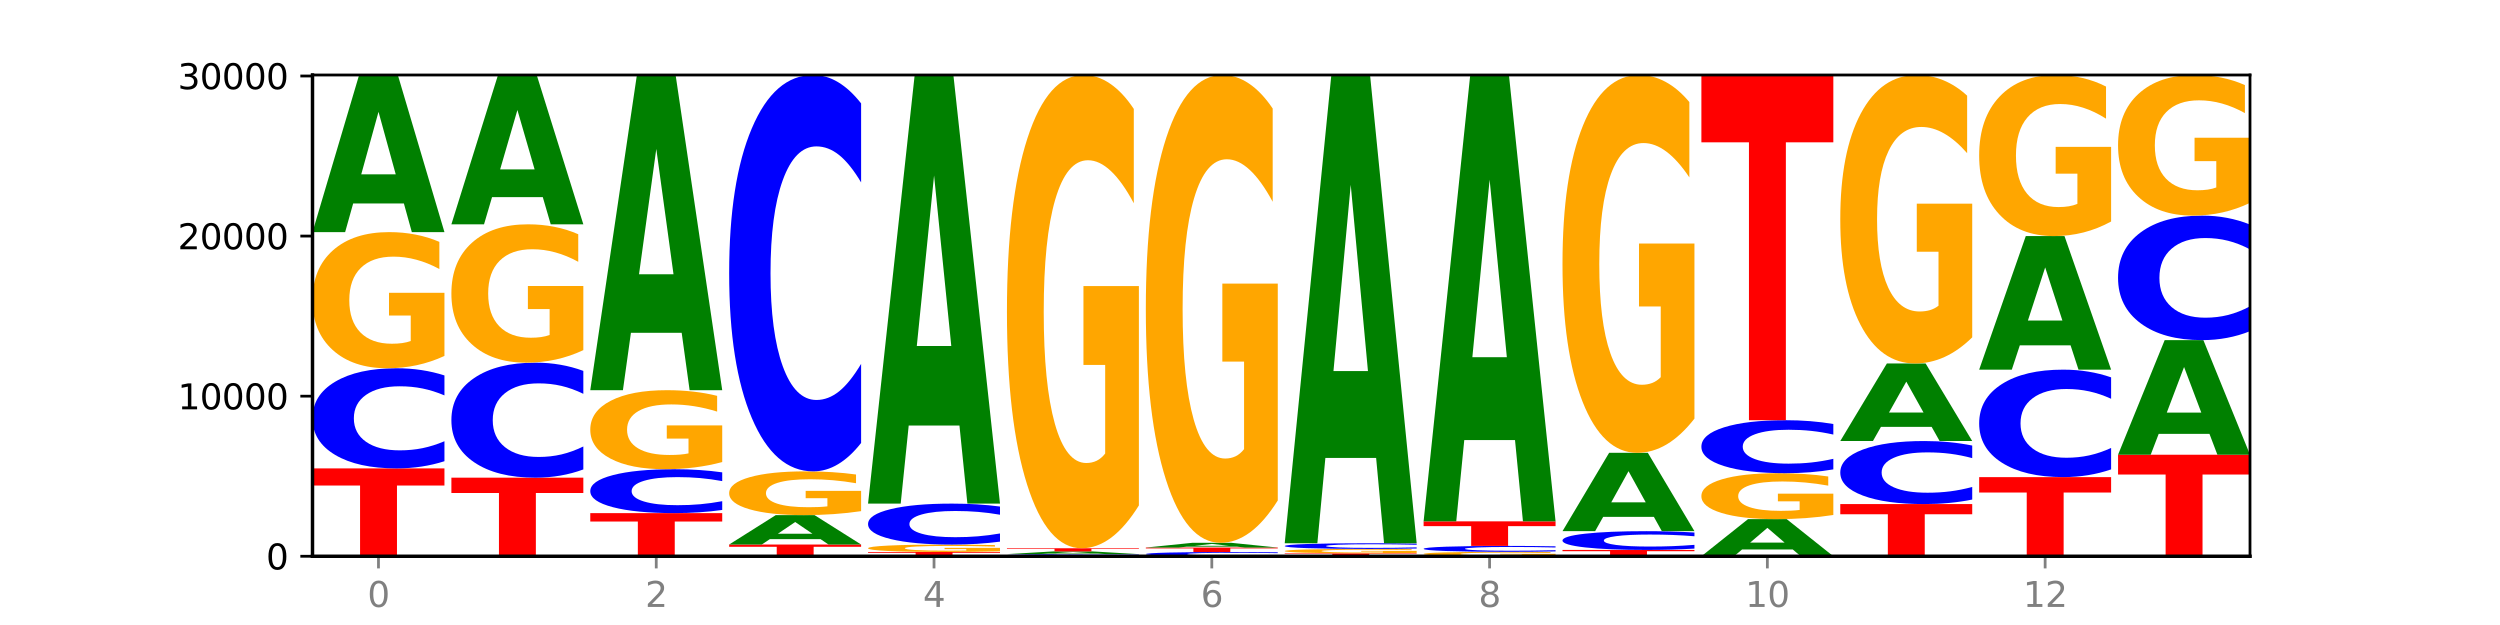
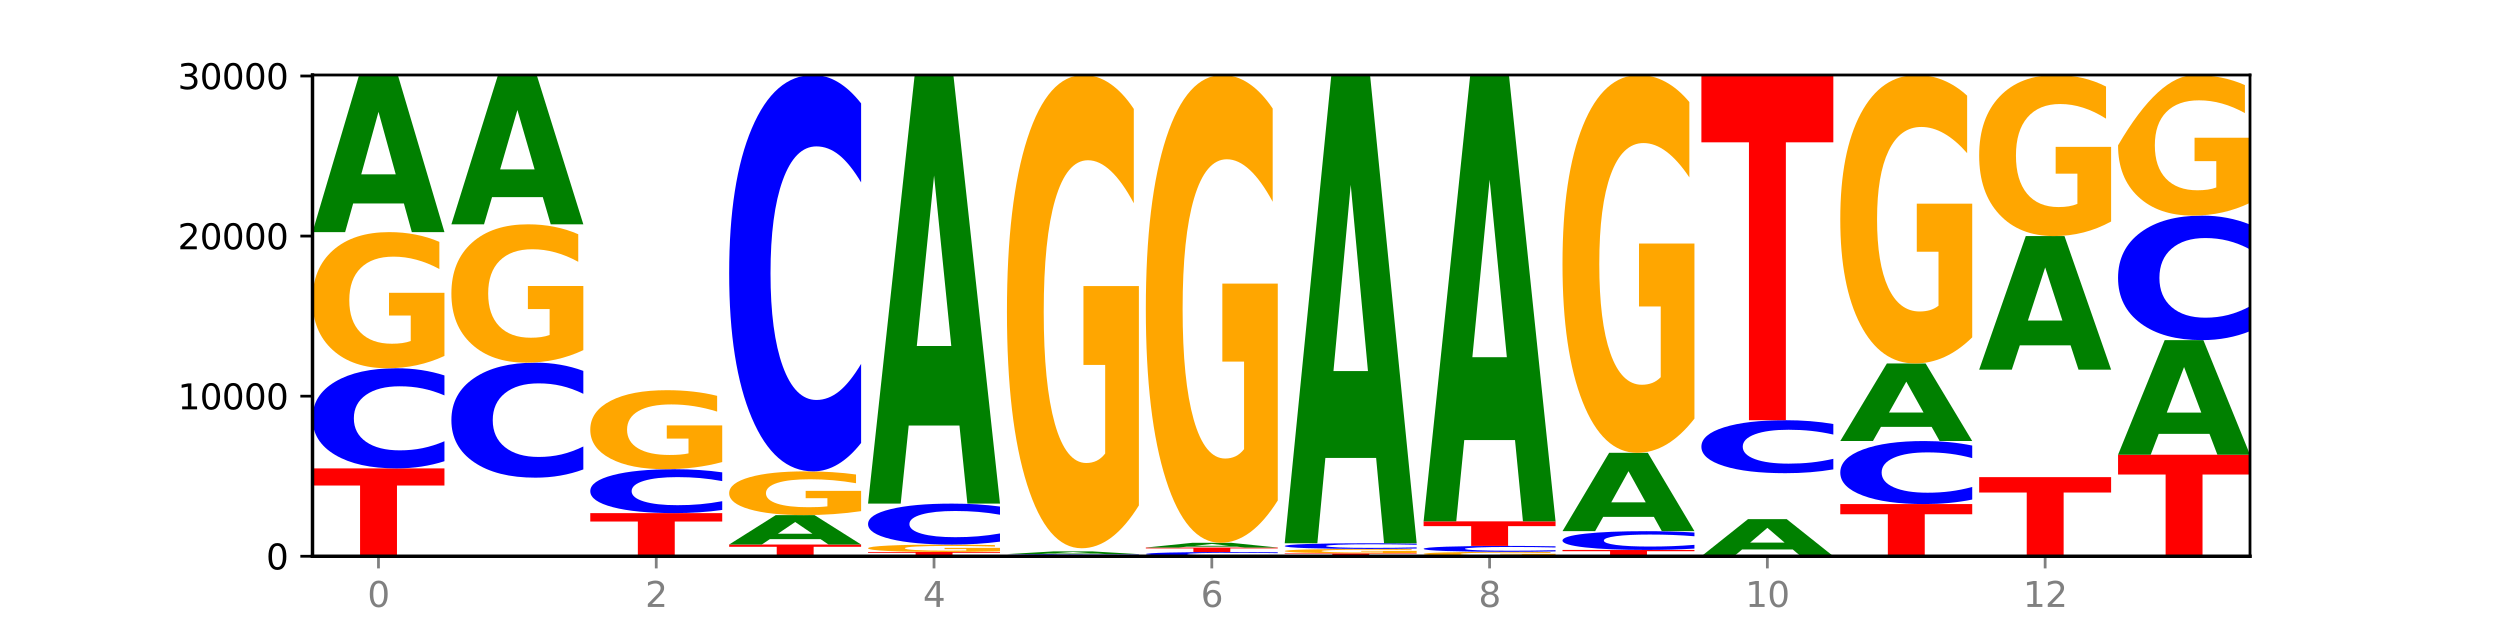
<svg xmlns="http://www.w3.org/2000/svg" xmlns:xlink="http://www.w3.org/1999/xlink" width="720pt" height="180pt" viewBox="0 0 720 180" version="1.1">
  <defs>
    <style type="text/css">*{stroke-linejoin: round; stroke-linecap: butt}</style>
  </defs>
  <g id="figure_1">
    <g id="patch_1">
      <path d="M 0 180  L 720 180  L 720 0  L 0 0  z " style="fill: #ffffff" />
    </g>
    <g id="axes_1">
      <g id="patch_2">
        <path d="M 90 160.2  L 648 160.2  L 648 21.6  L 90 21.6  z " style="fill: #ffffff" />
      </g>
      <g id="line2d_1">
        <path d="M 90 160.2  L 648 160.2  " clip-path="url(#pb0d4d83e88)" style="fill: none; stroke: #000000; stroke-width: 0.5; stroke-linecap: square" />
      </g>
      <g id="patch_3">
        <path d="M 90 134.897  L 128 134.897  L 128 139.832  L 114.329 139.832  L 114.329 160.2  L 103.698 160.2  L 103.698 139.832  L 90 139.832  L 90 134.897  z " clip-path="url(#pb0d4d83e88)" style="fill: #ff0000" />
      </g>
      <g id="patch_4">
        <path d="M 128 132.83  Q 124.821 133.854 121.384 134.373  Q 117.947 134.897 114.204 134.897  Q 103.04 134.897 96.52 131.013  Q 90 127.129 90 120.486  Q 90 113.82 96.52 109.942  Q 103.04 106.057 114.204 106.057  Q 117.947 106.057 121.384 106.582  Q 124.821 107.1 128 108.125  L 128 113.873  Q 124.793 112.515 121.681 111.884  Q 118.569 111.252 115.132 111.252  Q 108.966 111.252 105.434 113.713  Q 101.91 116.167 101.91 120.486  Q 101.91 124.787 105.434 127.248  Q 108.966 129.702 115.132 129.702  Q 118.569 129.702 121.681 129.071  Q 124.793 128.433 128 127.075  L 128 132.83  z " clip-path="url(#pb0d4d83e88)" style="fill: #0000ff" />
      </g>
      <g id="patch_5">
        <path d="M 128 102.51  Q 124.168 104.284 120.046 105.175  Q 115.924 106.057 111.529 106.057  Q 101.599 106.057 95.8 100.777  Q 90 95.496 90 86.465  Q 90 77.329 95.902 72.089  Q 101.812 66.849 112.091 66.849  Q 116.052 66.849 119.68 67.561  Q 123.316 68.266 126.535 69.659  L 126.535 77.475  Q 123.214 75.685 119.926 74.802  Q 116.639 73.911 113.335 73.911  Q 107.22 73.911 103.907 77.167  Q 100.594 80.415 100.594 86.465  Q 100.594 92.459 103.788 95.731  Q 106.982 98.995 112.858 98.995  Q 114.459 98.995 115.83 98.809  Q 117.201 98.614 118.291 98.209  L 118.291 90.871  L 112.032 90.871  L 112.032 84.335  L 128 84.335  L 128 102.51  z " clip-path="url(#pb0d4d83e88)" style="fill: #ffa600" />
      </g>
      <g id="patch_6">
        <path d="M 116.323 58.606  L 101.708 58.606  L 99.401 66.849  L 90 66.849  L 103.425 21.6  L 114.575 21.6  L 128 66.849  L 118.607 66.849  L 116.323 58.606  z M 104.039 50.208  L 113.969 50.208  L 109.012 32.209  L 104.039 50.208  z " clip-path="url(#pb0d4d83e88)" style="fill: #008000" />
      </g>
      <g id="patch_7">
-         <path d="M 130 137.571  L 168 137.571  L 168 141.984  L 154.329 141.984  L 154.329 160.2  L 143.698 160.2  L 143.698 141.984  L 130 141.984  L 130 137.571  z " clip-path="url(#pb0d4d83e88)" style="fill: #ff0000" />
-       </g>
+         </g>
      <g id="patch_8">
        <path d="M 168 135.197  Q 164.821 136.374 161.384 136.969  Q 157.947 137.571 154.204 137.571  Q 143.04 137.571 136.52 133.109  Q 130 128.648 130 121.018  Q 130 113.36 136.52 108.905  Q 143.04 104.444 154.204 104.444  Q 157.947 104.444 161.384 105.046  Q 164.821 105.641 168 106.818  L 168 113.422  Q 164.793 111.862 161.681 111.136  Q 158.569 110.411 155.132 110.411  Q 148.966 110.411 145.434 113.237  Q 141.91 116.056 141.91 121.018  Q 141.91 125.958 145.434 128.785  Q 148.966 131.604 155.132 131.604  Q 158.569 131.604 161.681 130.879  Q 164.793 130.146 168 128.586  L 168 135.197  z " clip-path="url(#pb0d4d83e88)" style="fill: #0000ff" />
      </g>
      <g id="patch_9">
        <path d="M 168 100.839  Q 164.168 102.641 160.046 103.547  Q 155.924 104.444 151.529 104.444  Q 141.599 104.444 135.8 99.078  Q 130 93.712 130 84.536  Q 130 75.253 135.902 69.928  Q 141.812 64.603 152.091 64.603  Q 156.052 64.603 159.68 65.328  Q 163.316 66.044 166.535 67.459  L 166.535 75.401  Q 163.214 73.582 159.926 72.685  Q 156.639 71.78 153.335 71.78  Q 147.22 71.78 143.907 75.088  Q 140.594 78.388 140.594 84.536  Q 140.594 90.626 143.788 93.951  Q 146.982 97.267 152.858 97.267  Q 154.459 97.267 155.83 97.078  Q 157.201 96.881 158.291 96.469  L 158.291 89.013  L 152.032 89.013  L 152.032 82.371  L 168 82.371  L 168 100.839  z " clip-path="url(#pb0d4d83e88)" style="fill: #ffa600" />
      </g>
      <g id="patch_10">
        <path d="M 156.323 56.769  L 141.708 56.769  L 139.401 64.603  L 130 64.603  L 143.425 21.6  L 154.575 21.6  L 168 64.603  L 158.607 64.603  L 156.323 56.769  z M 144.039 48.788  L 153.969 48.788  L 149.012 31.683  L 144.039 48.788  z " clip-path="url(#pb0d4d83e88)" style="fill: #008000" />
      </g>
      <g id="patch_11">
        <path d="M 170 147.774  L 208 147.774  L 208 150.198  L 194.329 150.198  L 194.329 160.2  L 183.698 160.2  L 183.698 150.198  L 170 150.198  L 170 147.774  z " clip-path="url(#pb0d4d83e88)" style="fill: #ff0000" />
      </g>
      <g id="patch_12">
        <path d="M 208 146.868  Q 204.821 147.317 201.384 147.545  Q 197.947 147.774 194.204 147.774  Q 183.04 147.774 176.52 146.072  Q 170 144.369 170 141.457  Q 170 138.535 176.52 136.835  Q 183.04 135.132 194.204 135.132  Q 197.947 135.132 201.384 135.362  Q 204.821 135.589 208 136.038  L 208 138.558  Q 204.793 137.963 201.681 137.686  Q 198.569 137.409 195.132 137.409  Q 188.966 137.409 185.434 138.488  Q 181.91 139.564 181.91 141.457  Q 181.91 143.343 185.434 144.421  Q 188.966 145.497 195.132 145.497  Q 198.569 145.497 201.681 145.22  Q 204.793 144.941 208 144.345  L 208 146.868  z " clip-path="url(#pb0d4d83e88)" style="fill: #0000ff" />
      </g>
      <g id="patch_13">
        <path d="M 208 133.073  Q 204.168 134.102 200.046 134.62  Q 195.924 135.132 191.529 135.132  Q 181.599 135.132 175.8 132.067  Q 170 129.002 170 123.76  Q 170 118.457 175.902 115.416  Q 181.812 112.374 192.091 112.374  Q 196.052 112.374 199.68 112.788  Q 203.316 113.197 206.535 114.005  L 206.535 118.542  Q 203.214 117.503 199.926 116.99  Q 196.639 116.473 193.335 116.473  Q 187.22 116.473 183.907 118.363  Q 180.594 120.248 180.594 123.76  Q 180.594 127.239 183.788 129.138  Q 186.982 131.033 192.858 131.033  Q 194.459 131.033 195.83 130.925  Q 197.201 130.812 198.291 130.577  L 198.291 126.317  L 192.032 126.317  L 192.032 122.524  L 208 122.524  L 208 133.073  z " clip-path="url(#pb0d4d83e88)" style="fill: #ffa600" />
      </g>
      <g id="patch_14">
-         <path d="M 196.323 95.838  L 181.708 95.838  L 179.401 112.374  L 170 112.374  L 183.425 21.6  L 194.575 21.6  L 208 112.374  L 198.607 112.374  L 196.323 95.838  z M 184.039 78.99  L 193.969 78.99  L 189.012 42.883  L 184.039 78.99  z " clip-path="url(#pb0d4d83e88)" style="fill: #008000" />
-       </g>
+         </g>
      <g id="patch_15">
        <path d="M 210 156.82  L 248 156.82  L 248 157.48  L 234.329 157.48  L 234.329 160.2  L 223.698 160.2  L 223.698 157.48  L 210 157.48  L 210 156.82  z " clip-path="url(#pb0d4d83e88)" style="fill: #ff0000" />
      </g>
      <g id="patch_16">
        <path d="M 236.323 155.277  L 221.708 155.277  L 219.401 156.82  L 210 156.82  L 223.425 148.351  L 234.575 148.351  L 248 156.82  L 238.607 156.82  L 236.323 155.277  z M 224.039 153.706  L 233.969 153.706  L 229.012 150.337  L 224.039 153.706  z " clip-path="url(#pb0d4d83e88)" style="fill: #008000" />
      </g>
      <g id="patch_17">
        <path d="M 248 147.211  Q 244.168 147.781 240.046 148.067  Q 235.924 148.351 231.529 148.351  Q 221.599 148.351 215.8 146.654  Q 210 144.958 210 142.056  Q 210 139.121 215.902 137.438  Q 221.812 135.754 232.091 135.754  Q 236.052 135.754 239.68 135.983  Q 243.316 136.21 246.535 136.657  L 246.535 139.168  Q 243.214 138.593 239.926 138.31  Q 236.639 138.023 233.335 138.023  Q 227.22 138.023 223.907 139.069  Q 220.594 140.113 220.594 142.056  Q 220.594 143.982 223.788 145.033  Q 226.982 146.082 232.858 146.082  Q 234.459 146.082 235.83 146.022  Q 237.201 145.959 238.291 145.829  L 238.291 143.472  L 232.032 143.472  L 232.032 141.372  L 248 141.372  L 248 147.211  z " clip-path="url(#pb0d4d83e88)" style="fill: #ffa600" />
      </g>
      <g id="patch_18">
        <path d="M 248 127.572  Q 244.821 131.628 241.384 133.679  Q 237.947 135.754 234.204 135.754  Q 223.04 135.754 216.52 120.38  Q 210 105.005 210 78.713  Q 210 52.326 216.52 36.975  Q 223.04 21.6 234.204 21.6  Q 237.947 21.6 241.384 23.675  Q 244.821 25.727 248 29.783  L 248 52.538  Q 244.793 47.162 241.681 44.662  Q 238.569 42.162 235.132 42.162  Q 228.966 42.162 225.434 51.901  Q 221.91 61.617 221.91 78.713  Q 221.91 95.738 225.434 105.477  Q 228.966 115.192 235.132 115.192  Q 238.569 115.192 241.681 112.692  Q 244.793 110.169 248 104.793  L 248 127.572  z " clip-path="url(#pb0d4d83e88)" style="fill: #0000ff" />
      </g>
      <g id="patch_19">
        <path d="M 250 158.974  L 288 158.974  L 288 159.213  L 274.329 159.213  L 274.329 160.2  L 263.698 160.2  L 263.698 159.213  L 250 159.213  L 250 158.974  z " clip-path="url(#pb0d4d83e88)" style="fill: #ff0000" />
      </g>
      <g id="patch_20">
        <path d="M 288 158.78  Q 284.168 158.877 280.046 158.926  Q 275.924 158.974 271.529 158.974  Q 261.599 158.974 255.8 158.686  Q 250 158.399 250 157.907  Q 250 157.409 255.902 157.124  Q 261.812 156.839 272.091 156.839  Q 276.052 156.839 279.68 156.878  Q 283.316 156.916 286.535 156.992  L 286.535 157.417  Q 283.214 157.32 279.926 157.272  Q 276.639 157.223 273.335 157.223  Q 267.22 157.223 263.907 157.401  Q 260.594 157.577 260.594 157.907  Q 260.594 158.233 263.788 158.411  Q 266.982 158.589 272.858 158.589  Q 274.459 158.589 275.83 158.579  Q 277.201 158.568 278.291 158.546  L 278.291 158.147  L 272.032 158.147  L 272.032 157.791  L 288 157.791  L 288 158.78  z " clip-path="url(#pb0d4d83e88)" style="fill: #ffa600" />
      </g>
      <g id="patch_21">
        <path d="M 288 155.993  Q 284.821 156.412 281.384 156.624  Q 277.947 156.839 274.204 156.839  Q 263.04 156.839 256.52 155.25  Q 250 153.661 250 150.943  Q 250 148.216 256.52 146.629  Q 263.04 145.04 274.204 145.04  Q 277.947 145.04 281.384 145.255  Q 284.821 145.467 288 145.886  L 288 148.238  Q 284.793 147.682 281.681 147.424  Q 278.569 147.166 275.132 147.166  Q 268.966 147.166 265.434 148.172  Q 261.91 149.176 261.91 150.943  Q 261.91 152.703 265.434 153.709  Q 268.966 154.714 275.132 154.714  Q 278.569 154.714 281.681 154.455  Q 284.793 154.194 288 153.639  L 288 155.993  z " clip-path="url(#pb0d4d83e88)" style="fill: #0000ff" />
      </g>
      <g id="patch_22">
        <path d="M 276.323 122.553  L 261.708 122.553  L 259.401 145.04  L 250 145.04  L 263.425 21.6  L 274.575 21.6  L 288 145.04  L 278.607 145.04  L 276.323 122.553  z M 264.039 99.643  L 273.969 99.643  L 269.012 50.542  L 264.039 99.643  z " clip-path="url(#pb0d4d83e88)" style="fill: #008000" />
      </g>
      <g id="patch_23">
        <path d="M 328 160.156  Q 324.821 160.178 321.384 160.189  Q 317.947 160.2 314.204 160.2  Q 303.04 160.2 296.52 160.117  Q 290 160.035 290 159.894  Q 290 159.752 296.52 159.669  Q 303.04 159.587 314.204 159.587  Q 317.947 159.587 321.384 159.598  Q 324.821 159.609 328 159.631  L 328 159.753  Q 324.793 159.724 321.681 159.711  Q 318.569 159.697 315.132 159.697  Q 308.966 159.697 305.434 159.75  Q 301.91 159.802 301.91 159.894  Q 301.91 159.985 305.434 160.037  Q 308.966 160.09 315.132 160.09  Q 318.569 160.09 321.681 160.076  Q 324.793 160.063 328 160.034  L 328 160.156  z " clip-path="url(#pb0d4d83e88)" style="fill: #0000ff" />
      </g>
      <g id="patch_24">
        <path d="M 316.323 159.444  L 301.708 159.444  L 299.401 159.587  L 290 159.587  L 303.425 158.803  L 314.575 158.803  L 328 159.587  L 318.607 159.587  L 316.323 159.444  z M 304.039 159.299  L 313.969 159.299  L 309.012 158.987  L 304.039 159.299  z " clip-path="url(#pb0d4d83e88)" style="fill: #008000" />
      </g>
      <g id="patch_25">
-         <path d="M 290 157.899  L 328 157.899  L 328 158.076  L 314.329 158.076  L 314.329 158.803  L 303.698 158.803  L 303.698 158.076  L 290 158.076  L 290 157.899  z " clip-path="url(#pb0d4d83e88)" style="fill: #ff0000" />
-       </g>
+         </g>
      <g id="patch_26">
        <path d="M 328 145.567  Q 324.168 151.733 320.046 154.83  Q 315.924 157.899 311.529 157.899  Q 301.599 157.899 295.8 139.542  Q 290 121.185 290 89.792  Q 290 58.033 295.902 39.816  Q 301.812 21.6 312.091 21.6  Q 316.052 21.6 319.68 24.078  Q 323.316 26.527 326.535 31.37  L 326.535 58.54  Q 323.214 52.317 319.926 49.248  Q 316.639 46.151 313.335 46.151  Q 307.22 46.151 303.907 57.47  Q 300.594 68.76 300.594 89.792  Q 300.594 110.627 303.788 122.001  Q 306.982 133.348 312.858 133.348  Q 314.459 133.348 315.83 132.7  Q 317.201 132.025 318.291 130.617  L 318.291 105.108  L 312.032 105.108  L 312.032 82.387  L 328 82.387  L 328 145.567  z " clip-path="url(#pb0d4d83e88)" style="fill: #ffa600" />
      </g>
      <g id="patch_27">
        <path d="M 368 160.112  Q 364.821 160.156 361.384 160.178  Q 357.947 160.2 354.204 160.2  Q 343.04 160.2 336.52 160.035  Q 330 159.871 330 159.589  Q 330 159.307 336.52 159.143  Q 343.04 158.978 354.204 158.978  Q 357.947 158.978 361.384 159  Q 364.821 159.022 368 159.066  L 368 159.309  Q 364.793 159.252 361.681 159.225  Q 358.569 159.198 355.132 159.198  Q 348.966 159.198 345.434 159.303  Q 341.91 159.406 341.91 159.589  Q 341.91 159.772 345.434 159.876  Q 348.966 159.98 355.132 159.98  Q 358.569 159.98 361.681 159.953  Q 364.793 159.926 368 159.869  L 368 160.112  z " clip-path="url(#pb0d4d83e88)" style="fill: #0000ff" />
      </g>
      <g id="patch_28">
        <path d="M 330 157.696  L 368 157.696  L 368 157.946  L 354.329 157.946  L 354.329 158.978  L 343.698 158.978  L 343.698 157.946  L 330 157.946  L 330 157.696  z " clip-path="url(#pb0d4d83e88)" style="fill: #ff0000" />
      </g>
      <g id="patch_29">
        <path d="M 356.323 157.447  L 341.708 157.447  L 339.401 157.696  L 330 157.696  L 343.425 156.327  L 354.575 156.327  L 368 157.696  L 358.607 157.696  L 356.323 157.447  z M 344.039 157.193  L 353.969 157.193  L 349.012 156.648  L 344.039 157.193  z " clip-path="url(#pb0d4d83e88)" style="fill: #008000" />
      </g>
      <g id="patch_30">
        <path d="M 368 144.137  Q 364.168 150.232 360.046 153.294  Q 355.924 156.327 351.529 156.327  Q 341.599 156.327 335.8 138.182  Q 330 120.036 330 89.005  Q 330 57.613 335.902 39.606  Q 341.812 21.6 352.091 21.6  Q 356.052 21.6 359.68 24.049  Q 363.316 26.47 366.535 31.257  L 366.535 58.114  Q 363.214 51.963 359.926 48.929  Q 356.639 45.868 353.335 45.868  Q 347.22 45.868 343.907 57.056  Q 340.594 68.216 340.594 89.005  Q 340.594 109.6 343.788 120.843  Q 346.982 132.059 352.858 132.059  Q 354.459 132.059 355.83 131.419  Q 357.201 130.751 358.291 129.359  L 358.291 104.145  L 352.032 104.145  L 352.032 81.686  L 368 81.686  L 368 144.137  z " clip-path="url(#pb0d4d83e88)" style="fill: #ffa600" />
      </g>
      <g id="patch_31">
        <path d="M 370 159.352  L 408 159.352  L 408 159.517  L 394.329 159.517  L 394.329 160.2  L 383.698 160.2  L 383.698 159.517  L 370 159.517  L 370 159.352  z " clip-path="url(#pb0d4d83e88)" style="fill: #ff0000" />
      </g>
      <g id="patch_32">
        <path d="M 408 159.237  Q 404.168 159.294 400.046 159.323  Q 395.924 159.352 391.529 159.352  Q 381.599 159.352 375.8 159.181  Q 370 159.011 370 158.72  Q 370 158.426 375.902 158.257  Q 381.812 158.088 392.091 158.088  Q 396.052 158.088 399.68 158.111  Q 403.316 158.134 406.535 158.179  L 406.535 158.431  Q 403.214 158.373 399.926 158.345  Q 396.639 158.316 393.335 158.316  Q 387.22 158.316 383.907 158.421  Q 380.594 158.525 380.594 158.72  Q 380.594 158.913 383.788 159.019  Q 386.982 159.124 392.858 159.124  Q 394.459 159.124 395.83 159.118  Q 397.201 159.112 398.291 159.099  L 398.291 158.862  L 392.032 158.862  L 392.032 158.652  L 408 158.652  L 408 159.237  z " clip-path="url(#pb0d4d83e88)" style="fill: #ffa600" />
      </g>
      <g id="patch_33">
        <path d="M 408 157.971  Q 404.821 158.029 401.384 158.059  Q 397.947 158.088 394.204 158.088  Q 383.04 158.088 376.52 157.868  Q 370 157.647 370 157.27  Q 370 156.892 376.52 156.672  Q 383.04 156.452 394.204 156.452  Q 397.947 156.452 401.384 156.481  Q 404.821 156.511 408 156.569  L 408 156.895  Q 404.793 156.818 401.681 156.782  Q 398.569 156.746 395.132 156.746  Q 388.966 156.746 385.434 156.886  Q 381.91 157.025 381.91 157.27  Q 381.91 157.515 385.434 157.654  Q 388.966 157.794 395.132 157.794  Q 398.569 157.794 401.681 157.758  Q 404.793 157.721 408 157.644  L 408 157.971  z " clip-path="url(#pb0d4d83e88)" style="fill: #0000ff" />
      </g>
      <g id="patch_34">
        <path d="M 396.323 131.886  L 381.708 131.886  L 379.401 156.452  L 370 156.452  L 383.425 21.6  L 394.575 21.6  L 408 156.452  L 398.607 156.452  L 396.323 131.886  z M 384.039 106.858  L 393.969 106.858  L 389.012 53.218  L 384.039 106.858  z " clip-path="url(#pb0d4d83e88)" style="fill: #008000" />
      </g>
      <g id="patch_35">
        <path d="M 448 160.084  Q 444.168 160.142 440.046 160.171  Q 435.924 160.2 431.529 160.2  Q 421.599 160.2 415.8 160.028  Q 410 159.856 410 159.562  Q 410 159.264 415.902 159.094  Q 421.812 158.923 432.091 158.923  Q 436.052 158.923 439.68 158.946  Q 443.316 158.969 446.535 159.014  L 446.535 159.269  Q 443.214 159.211 439.926 159.182  Q 436.639 159.153 433.335 159.153  Q 427.22 159.153 423.907 159.259  Q 420.594 159.365 420.594 159.562  Q 420.594 159.757 423.788 159.864  Q 426.982 159.97 432.858 159.97  Q 434.459 159.97 435.83 159.964  Q 437.201 159.958 438.291 159.944  L 438.291 159.705  L 432.032 159.705  L 432.032 159.492  L 448 159.492  L 448 160.084  z " clip-path="url(#pb0d4d83e88)" style="fill: #ffa600" />
      </g>
      <g id="patch_36">
        <path d="M 448 158.801  Q 444.821 158.861 441.384 158.892  Q 437.947 158.923 434.204 158.923  Q 423.04 158.923 416.52 158.693  Q 410 158.463 410 158.07  Q 410 157.676 416.52 157.447  Q 423.04 157.217 434.204 157.217  Q 437.947 157.217 441.384 157.248  Q 444.821 157.279 448 157.339  L 448 157.679  Q 444.793 157.599 441.681 157.562  Q 438.569 157.524 435.132 157.524  Q 428.966 157.524 425.434 157.67  Q 421.91 157.815 421.91 158.07  Q 421.91 158.325 425.434 158.47  Q 428.966 158.616 435.132 158.616  Q 438.569 158.616 441.681 158.578  Q 444.793 158.541 448 158.46  L 448 158.801  z " clip-path="url(#pb0d4d83e88)" style="fill: #0000ff" />
      </g>
      <g id="patch_37">
        <path d="M 410 150.149  L 448 150.149  L 448 151.527  L 434.329 151.527  L 434.329 157.217  L 423.698 157.217  L 423.698 151.527  L 410 151.527  L 410 150.149  z " clip-path="url(#pb0d4d83e88)" style="fill: #ff0000" />
      </g>
      <g id="patch_38">
        <path d="M 436.323 126.731  L 421.708 126.731  L 419.401 150.149  L 410 150.149  L 423.425 21.6  L 434.575 21.6  L 448 150.149  L 438.607 150.149  L 436.323 126.731  z M 424.039 102.873  L 433.969 102.873  L 429.012 51.74  L 424.039 102.873  z " clip-path="url(#pb0d4d83e88)" style="fill: #008000" />
      </g>
      <g id="patch_39">
        <path d="M 450 158.383  L 488 158.383  L 488 158.738  L 474.329 158.738  L 474.329 160.2  L 463.698 160.2  L 463.698 158.738  L 450 158.738  L 450 158.383  z " clip-path="url(#pb0d4d83e88)" style="fill: #ff0000" />
      </g>
      <g id="patch_40">
        <path d="M 488 157.996  Q 484.821 158.188 481.384 158.285  Q 477.947 158.383 474.204 158.383  Q 463.04 158.383 456.52 157.655  Q 450 156.927 450 155.681  Q 450 154.431 456.52 153.704  Q 463.04 152.975 474.204 152.975  Q 477.947 152.975 481.384 153.073  Q 484.821 153.171 488 153.363  L 488 154.441  Q 484.793 154.186 481.681 154.068  Q 478.569 153.949 475.132 153.949  Q 468.966 153.949 465.434 154.411  Q 461.91 154.871 461.91 155.681  Q 461.91 156.488 465.434 156.949  Q 468.966 157.409 475.132 157.409  Q 478.569 157.409 481.681 157.291  Q 484.793 157.171 488 156.917  L 488 157.996  z " clip-path="url(#pb0d4d83e88)" style="fill: #0000ff" />
      </g>
      <g id="patch_41">
        <path d="M 476.323 148.865  L 461.708 148.865  L 459.401 152.975  L 450 152.975  L 463.425 130.411  L 474.575 130.411  L 488 152.975  L 478.607 152.975  L 476.323 148.865  z M 464.039 144.677  L 473.969 144.677  L 469.012 135.701  L 464.039 144.677  z " clip-path="url(#pb0d4d83e88)" style="fill: #008000" />
      </g>
      <g id="patch_42">
        <path d="M 488 120.566  Q 484.168 125.488 480.046 127.961  Q 475.924 130.411 471.529 130.411  Q 461.599 130.411 455.8 115.756  Q 450 101.101 450 76.039  Q 450 50.685 455.902 36.143  Q 461.812 21.6 472.091 21.6  Q 476.052 21.6 479.68 23.578  Q 483.316 25.533 486.535 29.399  L 486.535 51.09  Q 483.214 46.122 479.926 43.672  Q 476.639 41.2 473.335 41.2  Q 467.22 41.2 463.907 50.236  Q 460.594 59.249 460.594 76.039  Q 460.594 92.672 463.788 101.753  Q 466.982 110.811 472.858 110.811  Q 474.459 110.811 475.83 110.294  Q 477.201 109.754 478.291 108.631  L 478.291 88.267  L 472.032 88.267  L 472.032 70.128  L 488 70.128  L 488 120.566  z " clip-path="url(#pb0d4d83e88)" style="fill: #ffa600" />
      </g>
      <g id="patch_43">
        <path d="M 516.323 158.253  L 501.708 158.253  L 499.401 160.2  L 490 160.2  L 503.425 149.513  L 514.575 149.513  L 528 160.2  L 518.607 160.2  L 516.323 158.253  z M 504.039 156.27  L 513.969 156.27  L 509.012 152.018  L 504.039 156.27  z " clip-path="url(#pb0d4d83e88)" style="fill: #008000" />
      </g>
      <g id="patch_44">
-         <path d="M 528 148.315  Q 524.168 148.914 520.046 149.215  Q 515.924 149.513 511.529 149.513  Q 501.599 149.513 495.8 147.73  Q 490 145.948 490 142.9  Q 490 139.817 495.902 138.049  Q 501.812 136.28 512.091 136.28  Q 516.052 136.28 519.68 136.521  Q 523.316 136.758 526.535 137.229  L 526.535 139.866  Q 523.214 139.262 519.926 138.964  Q 516.639 138.664 513.335 138.664  Q 507.22 138.664 503.907 139.762  Q 500.594 140.859 500.594 142.9  Q 500.594 144.923 503.788 146.027  Q 506.982 147.129 512.858 147.129  Q 514.459 147.129 515.83 147.066  Q 517.201 147.001 518.291 146.864  L 518.291 144.387  L 512.032 144.387  L 512.032 142.182  L 528 142.182  L 528 148.315  z " clip-path="url(#pb0d4d83e88)" style="fill: #ffa600" />
-       </g>
+         </g>
      <g id="patch_45">
        <path d="M 528 135.186  Q 524.821 135.728 521.384 136.003  Q 517.947 136.28 514.204 136.28  Q 503.04 136.28 496.52 134.225  Q 490 132.169 490 128.654  Q 490 125.127 496.52 123.074  Q 503.04 121.019 514.204 121.019  Q 517.947 121.019 521.384 121.296  Q 524.821 121.571 528 122.113  L 528 125.155  Q 524.793 124.436 521.681 124.102  Q 518.569 123.768 515.132 123.768  Q 508.966 123.768 505.434 125.07  Q 501.91 126.369 501.91 128.654  Q 501.91 130.93 505.434 132.232  Q 508.966 133.531 515.132 133.531  Q 518.569 133.531 521.681 133.197  Q 524.793 132.86 528 132.141  L 528 135.186  z " clip-path="url(#pb0d4d83e88)" style="fill: #0000ff" />
      </g>
      <g id="patch_46">
        <path d="M 490 21.6  L 528 21.6  L 528 40.989  L 514.329 40.989  L 514.329 121.019  L 503.698 121.019  L 503.698 40.989  L 490 40.989  L 490 21.6  z " clip-path="url(#pb0d4d83e88)" style="fill: #ff0000" />
      </g>
      <g id="patch_47">
        <path d="M 530 145.174  L 568 145.174  L 568 148.104  L 554.329 148.104  L 554.329 160.2  L 543.698 160.2  L 543.698 148.104  L 530 148.104  L 530 145.174  z " clip-path="url(#pb0d4d83e88)" style="fill: #ff0000" />
      </g>
      <g id="patch_48">
        <path d="M 568 143.873  Q 564.821 144.518 561.384 144.844  Q 557.947 145.174 554.204 145.174  Q 543.04 145.174 536.52 142.729  Q 530 140.283 530 136.101  Q 530 131.904 536.52 129.463  Q 543.04 127.017 554.204 127.017  Q 557.947 127.017 561.384 127.347  Q 564.821 127.674 568 128.319  L 568 131.938  Q 564.793 131.083 561.681 130.685  Q 558.569 130.288 555.132 130.288  Q 548.966 130.288 545.434 131.837  Q 541.91 133.382 541.91 136.101  Q 541.91 138.809 545.434 140.358  Q 548.966 141.903 555.132 141.903  Q 558.569 141.903 561.681 141.506  Q 564.793 141.105 568 140.249  L 568 143.873  z " clip-path="url(#pb0d4d83e88)" style="fill: #0000ff" />
      </g>
      <g id="patch_49">
        <path d="M 556.323 122.947  L 541.708 122.947  L 539.401 127.017  L 530 127.017  L 543.425 104.674  L 554.575 104.674  L 568 127.017  L 558.607 127.017  L 556.323 122.947  z M 544.039 118.8  L 553.969 118.8  L 549.012 109.913  L 544.039 118.8  z " clip-path="url(#pb0d4d83e88)" style="fill: #008000" />
      </g>
      <g id="patch_50">
        <path d="M 568 97.158  Q 564.168 100.916 560.046 102.804  Q 555.924 104.674 551.529 104.674  Q 541.599 104.674 535.8 93.486  Q 530 82.297 530 63.163  Q 530 43.806 535.902 32.703  Q 541.812 21.6 552.091 21.6  Q 556.052 21.6 559.68 23.11  Q 563.316 24.603 566.535 27.555  L 566.535 44.115  Q 563.214 40.322 559.926 38.452  Q 556.639 36.564 553.335 36.564  Q 547.22 36.564 543.907 43.463  Q 540.594 50.344 540.594 63.163  Q 540.594 75.862 543.788 82.795  Q 546.982 89.71 552.858 89.71  Q 554.459 89.71 555.83 89.316  Q 557.201 88.904 558.291 88.046  L 558.291 72.498  L 552.032 72.498  L 552.032 58.65  L 568 58.65  L 568 97.158  z " clip-path="url(#pb0d4d83e88)" style="fill: #ffa600" />
      </g>
      <g id="patch_51">
        <path d="M 570 137.405  L 608 137.405  L 608 141.851  L 594.329 141.851  L 594.329 160.2  L 583.698 160.2  L 583.698 141.851  L 570 141.851  L 570 137.405  z " clip-path="url(#pb0d4d83e88)" style="fill: #ff0000" />
      </g>
      <g id="patch_52">
-         <path d="M 608 135.187  Q 604.821 136.286 601.384 136.843  Q 597.947 137.405 594.204 137.405  Q 583.04 137.405 576.52 133.237  Q 570 129.069 570 121.941  Q 570 114.788 576.52 110.627  Q 583.04 106.459 594.204 106.459  Q 597.947 106.459 601.384 107.021  Q 604.821 107.577 608 108.677  L 608 114.846  Q 604.793 113.388 601.681 112.711  Q 598.569 112.033 595.132 112.033  Q 588.966 112.033 585.434 114.673  Q 581.91 117.307 581.91 121.941  Q 581.91 126.557 585.434 129.197  Q 588.966 131.831 595.132 131.831  Q 598.569 131.831 601.681 131.153  Q 604.793 130.469 608 129.012  L 608 135.187  z " clip-path="url(#pb0d4d83e88)" style="fill: #0000ff" />
-       </g>
+         </g>
      <g id="patch_53">
        <path d="M 596.323 99.451  L 581.708 99.451  L 579.401 106.459  L 570 106.459  L 583.425 67.992  L 594.575 67.992  L 608 106.459  L 598.607 106.459  L 596.323 99.451  z M 584.039 92.312  L 593.969 92.312  L 589.012 77.011  L 584.039 92.312  z " clip-path="url(#pb0d4d83e88)" style="fill: #008000" />
      </g>
      <g id="patch_54">
        <path d="M 608 63.795  Q 604.168 65.893 600.046 66.948  Q 595.924 67.992 591.529 67.992  Q 581.599 67.992 575.8 61.744  Q 570 55.496 570 44.81  Q 570 34.001 575.902 27.8  Q 581.812 21.6 592.091 21.6  Q 596.052 21.6 599.68 22.443  Q 603.316 23.277 606.535 24.925  L 606.535 34.173  Q 603.214 32.055 599.926 31.011  Q 596.639 29.957 593.335 29.957  Q 587.22 29.957 583.907 33.809  Q 580.594 37.652 580.594 44.81  Q 580.594 51.902 583.788 55.774  Q 586.982 59.636 592.858 59.636  Q 594.459 59.636 595.83 59.415  Q 597.201 59.185 598.291 58.706  L 598.291 50.024  L 592.032 50.024  L 592.032 42.29  L 608 42.29  L 608 63.795  z " clip-path="url(#pb0d4d83e88)" style="fill: #ffa600" />
      </g>
      <g id="patch_55">
        <path d="M 610 130.959  L 648 130.959  L 648 136.662  L 634.329 136.662  L 634.329 160.2  L 623.698 160.2  L 623.698 136.662  L 610 136.662  L 610 130.959  z " clip-path="url(#pb0d4d83e88)" style="fill: #ff0000" />
      </g>
      <g id="patch_56">
        <path d="M 636.323 124.947  L 621.708 124.947  L 619.401 130.959  L 610 130.959  L 623.425 97.957  L 634.575 97.957  L 648 130.959  L 638.607 130.959  L 636.323 124.947  z M 624.039 118.822  L 633.969 118.822  L 629.012 105.694  L 624.039 118.822  z " clip-path="url(#pb0d4d83e88)" style="fill: #008000" />
      </g>
      <g id="patch_57">
        <path d="M 648 95.386  Q 644.821 96.66 641.384 97.305  Q 637.947 97.957 634.204 97.957  Q 623.04 97.957 616.52 93.127  Q 610 88.297 610 80.037  Q 610 71.748 616.52 66.925  Q 623.04 62.095 634.204 62.095  Q 637.947 62.095 641.384 62.747  Q 644.821 63.391 648 64.666  L 648 71.814  Q 644.793 70.125 641.681 69.34  Q 638.569 68.555 635.132 68.555  Q 628.966 68.555 625.434 71.614  Q 621.91 74.666 621.91 80.037  Q 621.91 85.385 625.434 88.445  Q 628.966 91.497 635.132 91.497  Q 638.569 91.497 641.681 90.712  Q 644.793 89.919 648 88.23  L 648 95.386  z " clip-path="url(#pb0d4d83e88)" style="fill: #0000ff" />
      </g>
      <g id="patch_58">
-         <path d="M 648 58.431  Q 644.168 60.263 640.046 61.183  Q 635.924 62.095 631.529 62.095  Q 621.599 62.095 615.8 56.641  Q 610 51.187 610 41.86  Q 610 32.424 615.902 27.012  Q 621.812 21.6 632.091 21.6  Q 636.052 21.6 639.68 22.336  Q 643.316 23.064 646.535 24.503  L 646.535 32.575  Q 643.214 30.726 639.926 29.814  Q 636.639 28.894 633.335 28.894  Q 627.22 28.894 623.907 32.257  Q 620.594 35.611 620.594 41.86  Q 620.594 48.05 623.788 51.43  Q 626.982 54.801 632.858 54.801  Q 634.459 54.801 635.83 54.608  Q 637.201 54.408 638.291 53.989  L 638.291 46.411  L 632.032 46.411  L 632.032 39.66  L 648 39.66  L 648 58.431  z " clip-path="url(#pb0d4d83e88)" style="fill: #ffa600" />
+         <path d="M 648 58.431  Q 644.168 60.263 640.046 61.183  Q 635.924 62.095 631.529 62.095  Q 621.599 62.095 615.8 56.641  Q 610 51.187 610 41.86  Q 621.812 21.6 632.091 21.6  Q 636.052 21.6 639.68 22.336  Q 643.316 23.064 646.535 24.503  L 646.535 32.575  Q 643.214 30.726 639.926 29.814  Q 636.639 28.894 633.335 28.894  Q 627.22 28.894 623.907 32.257  Q 620.594 35.611 620.594 41.86  Q 620.594 48.05 623.788 51.43  Q 626.982 54.801 632.858 54.801  Q 634.459 54.801 635.83 54.608  Q 637.201 54.408 638.291 53.989  L 638.291 46.411  L 632.032 46.411  L 632.032 39.66  L 648 39.66  L 648 58.431  z " clip-path="url(#pb0d4d83e88)" style="fill: #ffa600" />
      </g>
      <g id="matplotlib.axis_1">
        <g id="xtick_1">
          <g id="line2d_2">
            <defs>
              <path id="m6083d4031a" d="M 0 0  L 0 3.5  " style="stroke: #808080; stroke-width: 0.8" />
            </defs>
            <g>
              <use xlink:href="#m6083d4031a" x="109" y="160.2" style="fill: #808080; stroke: #808080; stroke-width: 0.8" />
            </g>
          </g>
          <g id="text_1">
            <g style="fill: #808080" transform="translate(105.819 174.798) scale(0.1 -0.1)">
              <defs>
                <path id="DejaVuSans-30" d="M 2034 4250  Q 1547 4250 1301 3770  Q 1056 3291 1056 2328  Q 1056 1369 1301 889  Q 1547 409 2034 409  Q 2525 409 2770 889  Q 3016 1369 3016 2328  Q 3016 3291 2770 3770  Q 2525 4250 2034 4250  z M 2034 4750  Q 2819 4750 3233 4129  Q 3647 3509 3647 2328  Q 3647 1150 3233 529  Q 2819 -91 2034 -91  Q 1250 -91 836 529  Q 422 1150 422 2328  Q 422 3509 836 4129  Q 1250 4750 2034 4750  z " transform="scale(0.016)" />
              </defs>
              <use xlink:href="#DejaVuSans-30" />
            </g>
          </g>
        </g>
        <g id="xtick_2">
          <g id="line2d_3">
            <g>
              <use xlink:href="#m6083d4031a" x="189" y="160.2" style="fill: #808080; stroke: #808080; stroke-width: 0.8" />
            </g>
          </g>
          <g id="text_2">
            <g style="fill: #808080" transform="translate(185.819 174.798) scale(0.1 -0.1)">
              <defs>
                <path id="DejaVuSans-32" d="M 1228 531  L 3431 531  L 3431 0  L 469 0  L 469 531  Q 828 903 1448 1529  Q 2069 2156 2228 2338  Q 2531 2678 2651 2914  Q 2772 3150 2772 3378  Q 2772 3750 2511 3984  Q 2250 4219 1831 4219  Q 1534 4219 1204 4116  Q 875 4013 500 3803  L 500 4441  Q 881 4594 1212 4672  Q 1544 4750 1819 4750  Q 2544 4750 2975 4387  Q 3406 4025 3406 3419  Q 3406 3131 3298 2873  Q 3191 2616 2906 2266  Q 2828 2175 2409 1742  Q 1991 1309 1228 531  z " transform="scale(0.016)" />
              </defs>
              <use xlink:href="#DejaVuSans-32" />
            </g>
          </g>
        </g>
        <g id="xtick_3">
          <g id="line2d_4">
            <g>
              <use xlink:href="#m6083d4031a" x="269" y="160.2" style="fill: #808080; stroke: #808080; stroke-width: 0.8" />
            </g>
          </g>
          <g id="text_3">
            <g style="fill: #808080" transform="translate(265.819 174.798) scale(0.1 -0.1)">
              <defs>
                <path id="DejaVuSans-34" d="M 2419 4116  L 825 1625  L 2419 1625  L 2419 4116  z M 2253 4666  L 3047 4666  L 3047 1625  L 3713 1625  L 3713 1100  L 3047 1100  L 3047 0  L 2419 0  L 2419 1100  L 313 1100  L 313 1709  L 2253 4666  z " transform="scale(0.016)" />
              </defs>
              <use xlink:href="#DejaVuSans-34" />
            </g>
          </g>
        </g>
        <g id="xtick_4">
          <g id="line2d_5">
            <g>
              <use xlink:href="#m6083d4031a" x="349" y="160.2" style="fill: #808080; stroke: #808080; stroke-width: 0.8" />
            </g>
          </g>
          <g id="text_4">
            <g style="fill: #808080" transform="translate(345.819 174.798) scale(0.1 -0.1)">
              <defs>
                <path id="DejaVuSans-36" d="M 2113 2584  Q 1688 2584 1439 2293  Q 1191 2003 1191 1497  Q 1191 994 1439 701  Q 1688 409 2113 409  Q 2538 409 2786 701  Q 3034 994 3034 1497  Q 3034 2003 2786 2293  Q 2538 2584 2113 2584  z M 3366 4563  L 3366 3988  Q 3128 4100 2886 4159  Q 2644 4219 2406 4219  Q 1781 4219 1451 3797  Q 1122 3375 1075 2522  Q 1259 2794 1537 2939  Q 1816 3084 2150 3084  Q 2853 3084 3261 2657  Q 3669 2231 3669 1497  Q 3669 778 3244 343  Q 2819 -91 2113 -91  Q 1303 -91 875 529  Q 447 1150 447 2328  Q 447 3434 972 4092  Q 1497 4750 2381 4750  Q 2619 4750 2861 4703  Q 3103 4656 3366 4563  z " transform="scale(0.016)" />
              </defs>
              <use xlink:href="#DejaVuSans-36" />
            </g>
          </g>
        </g>
        <g id="xtick_5">
          <g id="line2d_6">
            <g>
              <use xlink:href="#m6083d4031a" x="429" y="160.2" style="fill: #808080; stroke: #808080; stroke-width: 0.8" />
            </g>
          </g>
          <g id="text_5">
            <g style="fill: #808080" transform="translate(425.819 174.798) scale(0.1 -0.1)">
              <defs>
                <path id="DejaVuSans-38" d="M 2034 2216  Q 1584 2216 1326 1975  Q 1069 1734 1069 1313  Q 1069 891 1326 650  Q 1584 409 2034 409  Q 2484 409 2743 651  Q 3003 894 3003 1313  Q 3003 1734 2745 1975  Q 2488 2216 2034 2216  z M 1403 2484  Q 997 2584 770 2862  Q 544 3141 544 3541  Q 544 4100 942 4425  Q 1341 4750 2034 4750  Q 2731 4750 3128 4425  Q 3525 4100 3525 3541  Q 3525 3141 3298 2862  Q 3072 2584 2669 2484  Q 3125 2378 3379 2068  Q 3634 1759 3634 1313  Q 3634 634 3220 271  Q 2806 -91 2034 -91  Q 1263 -91 848 271  Q 434 634 434 1313  Q 434 1759 690 2068  Q 947 2378 1403 2484  z M 1172 3481  Q 1172 3119 1398 2916  Q 1625 2713 2034 2713  Q 2441 2713 2670 2916  Q 2900 3119 2900 3481  Q 2900 3844 2670 4047  Q 2441 4250 2034 4250  Q 1625 4250 1398 4047  Q 1172 3844 1172 3481  z " transform="scale(0.016)" />
              </defs>
              <use xlink:href="#DejaVuSans-38" />
            </g>
          </g>
        </g>
        <g id="xtick_6">
          <g id="line2d_7">
            <g>
              <use xlink:href="#m6083d4031a" x="509" y="160.2" style="fill: #808080; stroke: #808080; stroke-width: 0.8" />
            </g>
          </g>
          <g id="text_6">
            <g style="fill: #808080" transform="translate(502.637 174.798) scale(0.1 -0.1)">
              <defs>
                <path id="DejaVuSans-31" d="M 794 531  L 1825 531  L 1825 4091  L 703 3866  L 703 4441  L 1819 4666  L 2450 4666  L 2450 531  L 3481 531  L 3481 0  L 794 0  L 794 531  z " transform="scale(0.016)" />
              </defs>
              <use xlink:href="#DejaVuSans-31" />
              <use xlink:href="#DejaVuSans-30" x="63.623" />
            </g>
          </g>
        </g>
        <g id="xtick_7">
          <g id="line2d_8">
            <g>
              <use xlink:href="#m6083d4031a" x="589" y="160.2" style="fill: #808080; stroke: #808080; stroke-width: 0.8" />
            </g>
          </g>
          <g id="text_7">
            <g style="fill: #808080" transform="translate(582.638 174.798) scale(0.1 -0.1)">
              <use xlink:href="#DejaVuSans-31" />
              <use xlink:href="#DejaVuSans-32" x="63.623" />
            </g>
          </g>
        </g>
      </g>
      <g id="matplotlib.axis_2">
        <g id="ytick_1">
          <g id="line2d_9">
            <defs>
              <path id="m12ac54b342" d="M 0 0  L -3.5 0  " style="stroke: #000000; stroke-width: 0.8" />
            </defs>
            <g>
              <use xlink:href="#m12ac54b342" x="90" y="160.2" style="stroke: #000000; stroke-width: 0.8" />
            </g>
          </g>
          <g id="text_8">
            <g transform="translate(76.638 163.999) scale(0.1 -0.1)">
              <use xlink:href="#DejaVuSans-30" />
            </g>
          </g>
        </g>
        <g id="ytick_2">
          <g id="line2d_10">
            <g>
              <use xlink:href="#m12ac54b342" x="90" y="114.094" style="stroke: #000000; stroke-width: 0.8" />
            </g>
          </g>
          <g id="text_9">
            <g transform="translate(51.188 117.893) scale(0.1 -0.1)">
              <use xlink:href="#DejaVuSans-31" />
              <use xlink:href="#DejaVuSans-30" x="63.623" />
              <use xlink:href="#DejaVuSans-30" x="127.246" />
              <use xlink:href="#DejaVuSans-30" x="190.869" />
              <use xlink:href="#DejaVuSans-30" x="254.492" />
            </g>
          </g>
        </g>
        <g id="ytick_3">
          <g id="line2d_11">
            <g>
              <use xlink:href="#m12ac54b342" x="90" y="67.987" style="stroke: #000000; stroke-width: 0.8" />
            </g>
          </g>
          <g id="text_10">
            <g transform="translate(51.188 71.787) scale(0.1 -0.1)">
              <use xlink:href="#DejaVuSans-32" />
              <use xlink:href="#DejaVuSans-30" x="63.623" />
              <use xlink:href="#DejaVuSans-30" x="127.246" />
              <use xlink:href="#DejaVuSans-30" x="190.869" />
              <use xlink:href="#DejaVuSans-30" x="254.492" />
            </g>
          </g>
        </g>
        <g id="ytick_4">
          <g id="line2d_12">
            <g>
              <use xlink:href="#m12ac54b342" x="90" y="21.881" style="stroke: #000000; stroke-width: 0.8" />
            </g>
          </g>
          <g id="text_11">
            <g transform="translate(51.188 25.68) scale(0.1 -0.1)">
              <defs>
                <path id="DejaVuSans-33" d="M 2597 2516  Q 3050 2419 3304 2112  Q 3559 1806 3559 1356  Q 3559 666 3084 287  Q 2609 -91 1734 -91  Q 1441 -91 1130 -33  Q 819 25 488 141  L 488 750  Q 750 597 1062 519  Q 1375 441 1716 441  Q 2309 441 2620 675  Q 2931 909 2931 1356  Q 2931 1769 2642 2001  Q 2353 2234 1838 2234  L 1294 2234  L 1294 2753  L 1863 2753  Q 2328 2753 2575 2939  Q 2822 3125 2822 3475  Q 2822 3834 2567 4026  Q 2313 4219 1838 4219  Q 1578 4219 1281 4162  Q 984 4106 628 3988  L 628 4550  Q 988 4650 1302 4700  Q 1616 4750 1894 4750  Q 2613 4750 3031 4423  Q 3450 4097 3450 3541  Q 3450 3153 3228 2886  Q 3006 2619 2597 2516  z " transform="scale(0.016)" />
              </defs>
              <use xlink:href="#DejaVuSans-33" />
              <use xlink:href="#DejaVuSans-30" x="63.623" />
              <use xlink:href="#DejaVuSans-30" x="127.246" />
              <use xlink:href="#DejaVuSans-30" x="190.869" />
              <use xlink:href="#DejaVuSans-30" x="254.492" />
            </g>
          </g>
        </g>
      </g>
      <g id="patch_59">
        <path d="M 90 160.2  L 90 21.6  " style="fill: none; stroke: #000000; stroke-linejoin: miter; stroke-linecap: square" />
      </g>
      <g id="patch_60">
        <path d="M 648 160.2  L 648 21.6  " style="fill: none; stroke: #000000; stroke-width: 0.8; stroke-linejoin: miter; stroke-linecap: square" />
      </g>
      <g id="patch_61">
        <path d="M 90 160.2  L 648 160.2  " style="fill: none; stroke: #000000; stroke-linejoin: miter; stroke-linecap: square" />
      </g>
      <g id="patch_62">
        <path d="M 90 21.6  L 648 21.6  " style="fill: none; stroke: #000000; stroke-width: 0.8; stroke-linejoin: miter; stroke-linecap: square" />
      </g>
    </g>
  </g>
  <defs>
    <clipPath id="pb0d4d83e88">
      <rect x="90" y="21.6" width="558" height="138.6" />
    </clipPath>
  </defs>
</svg>